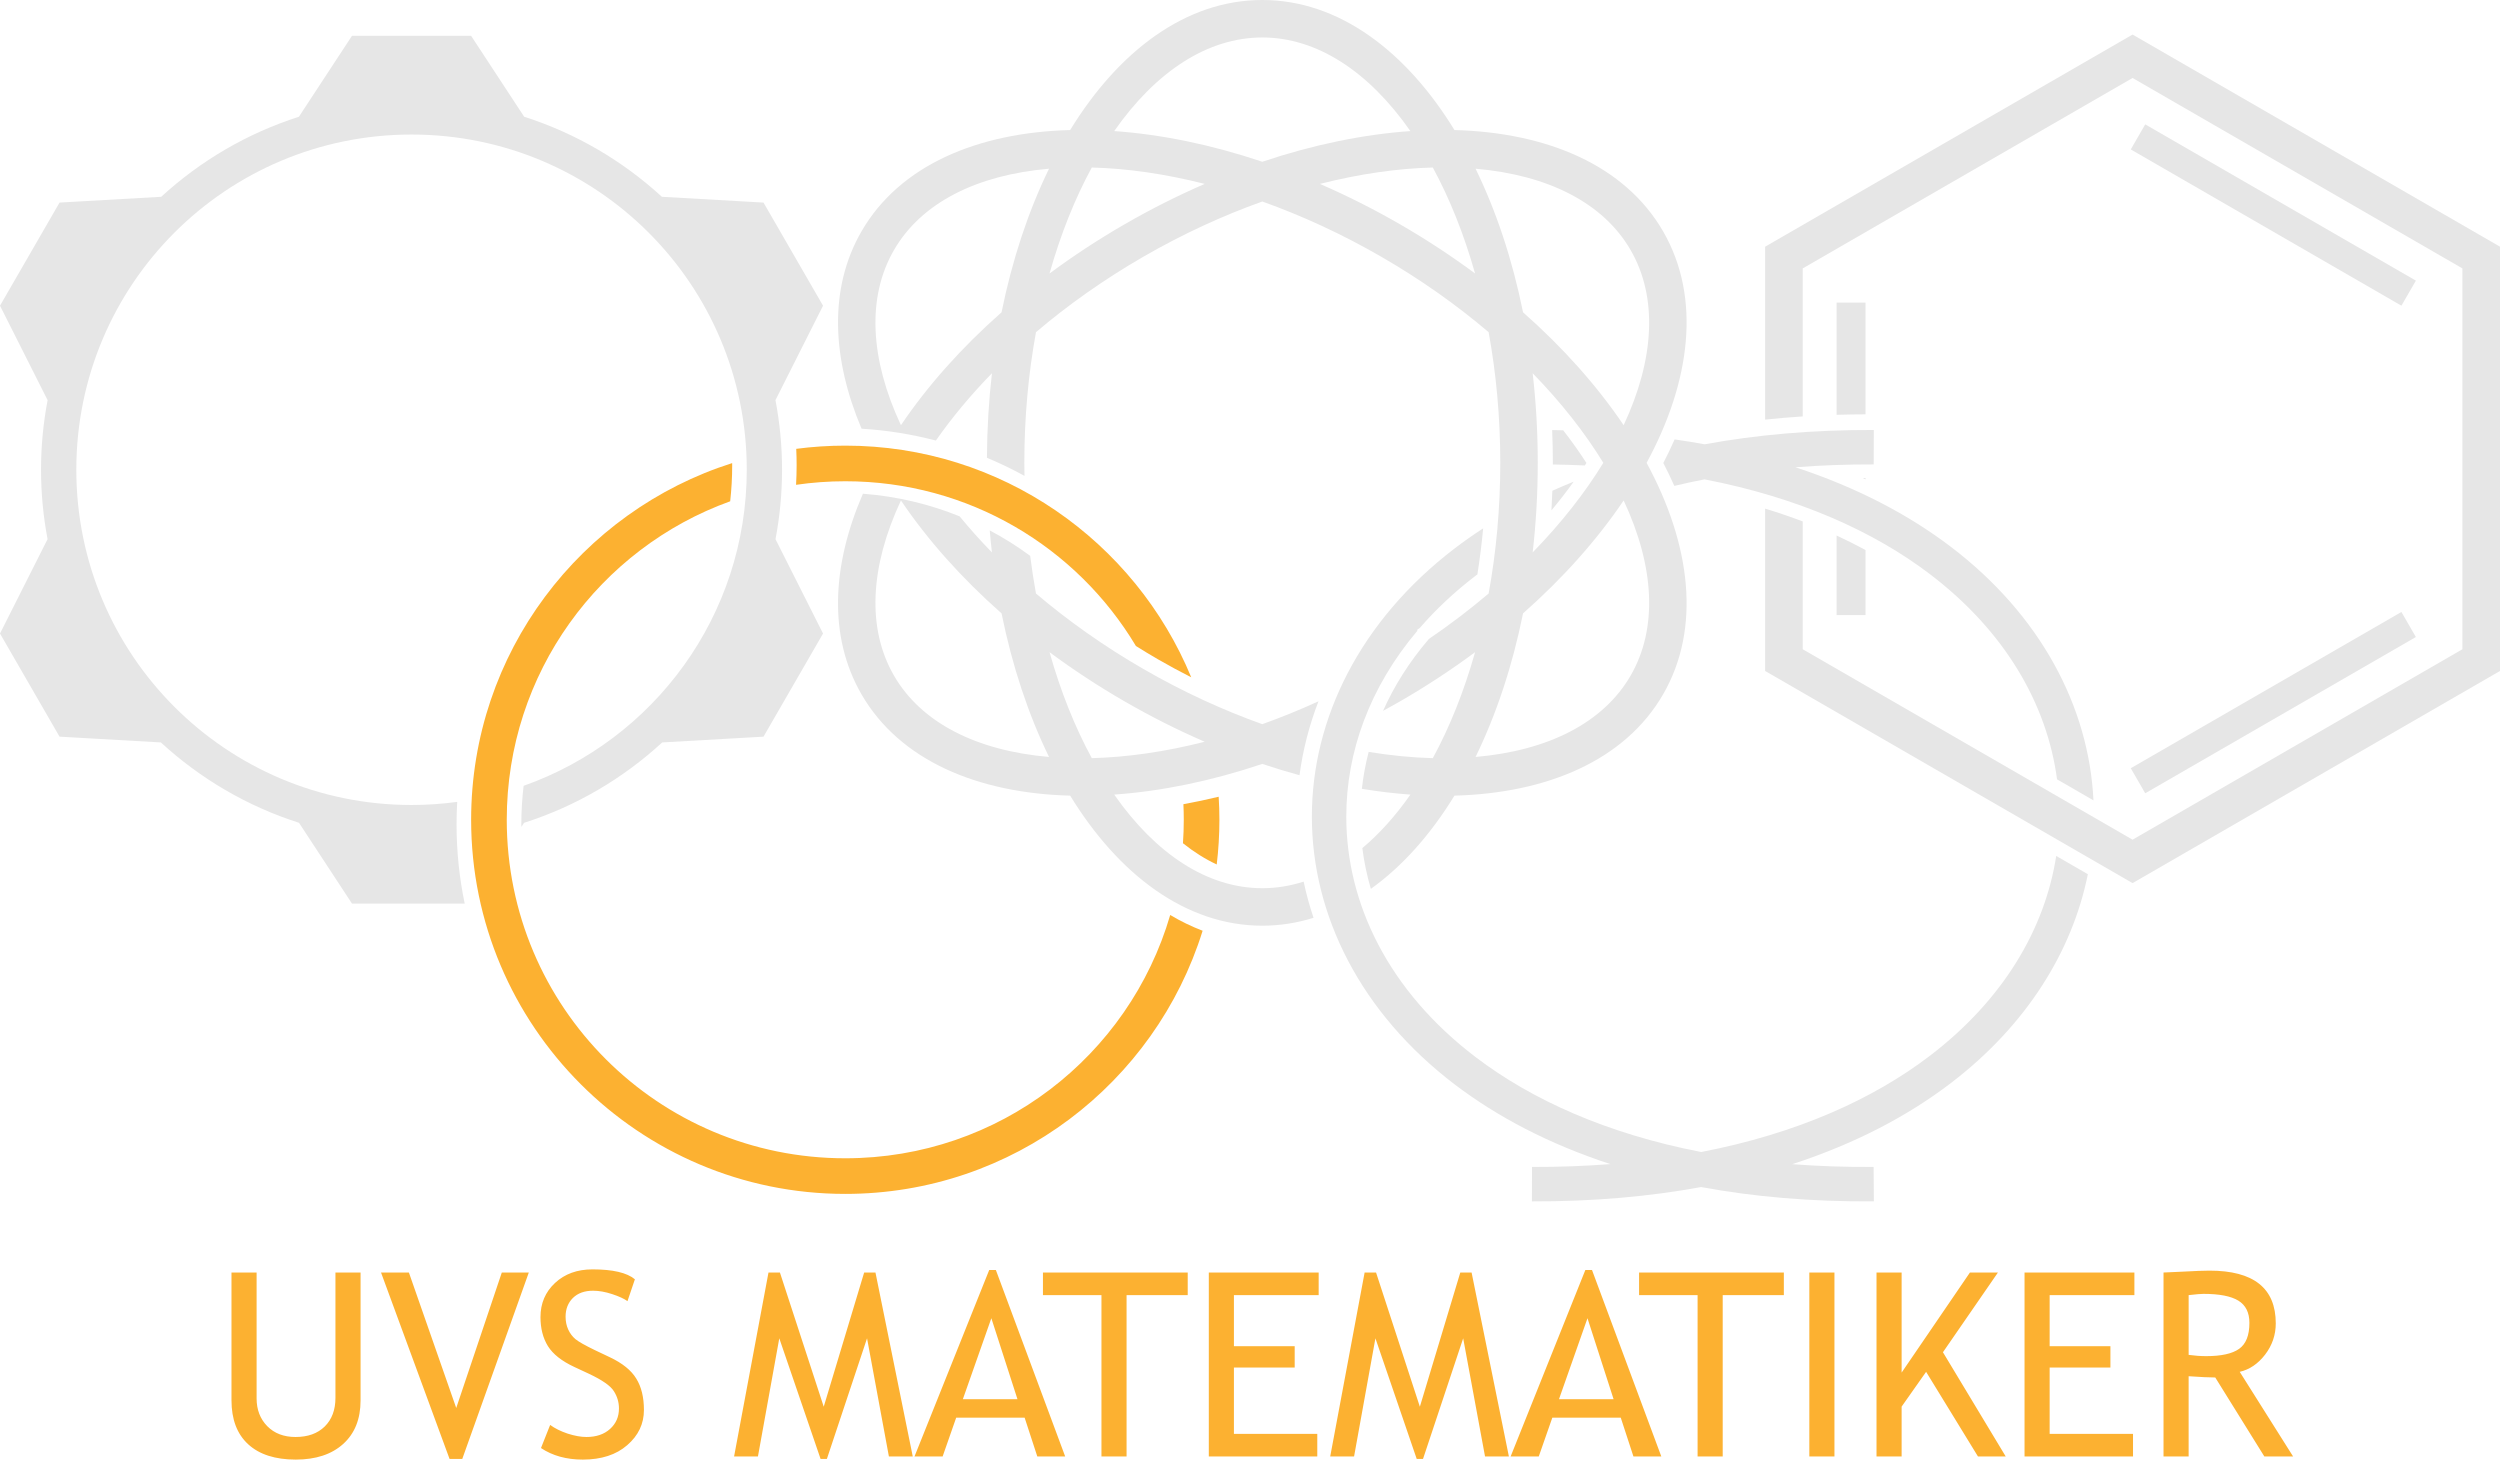
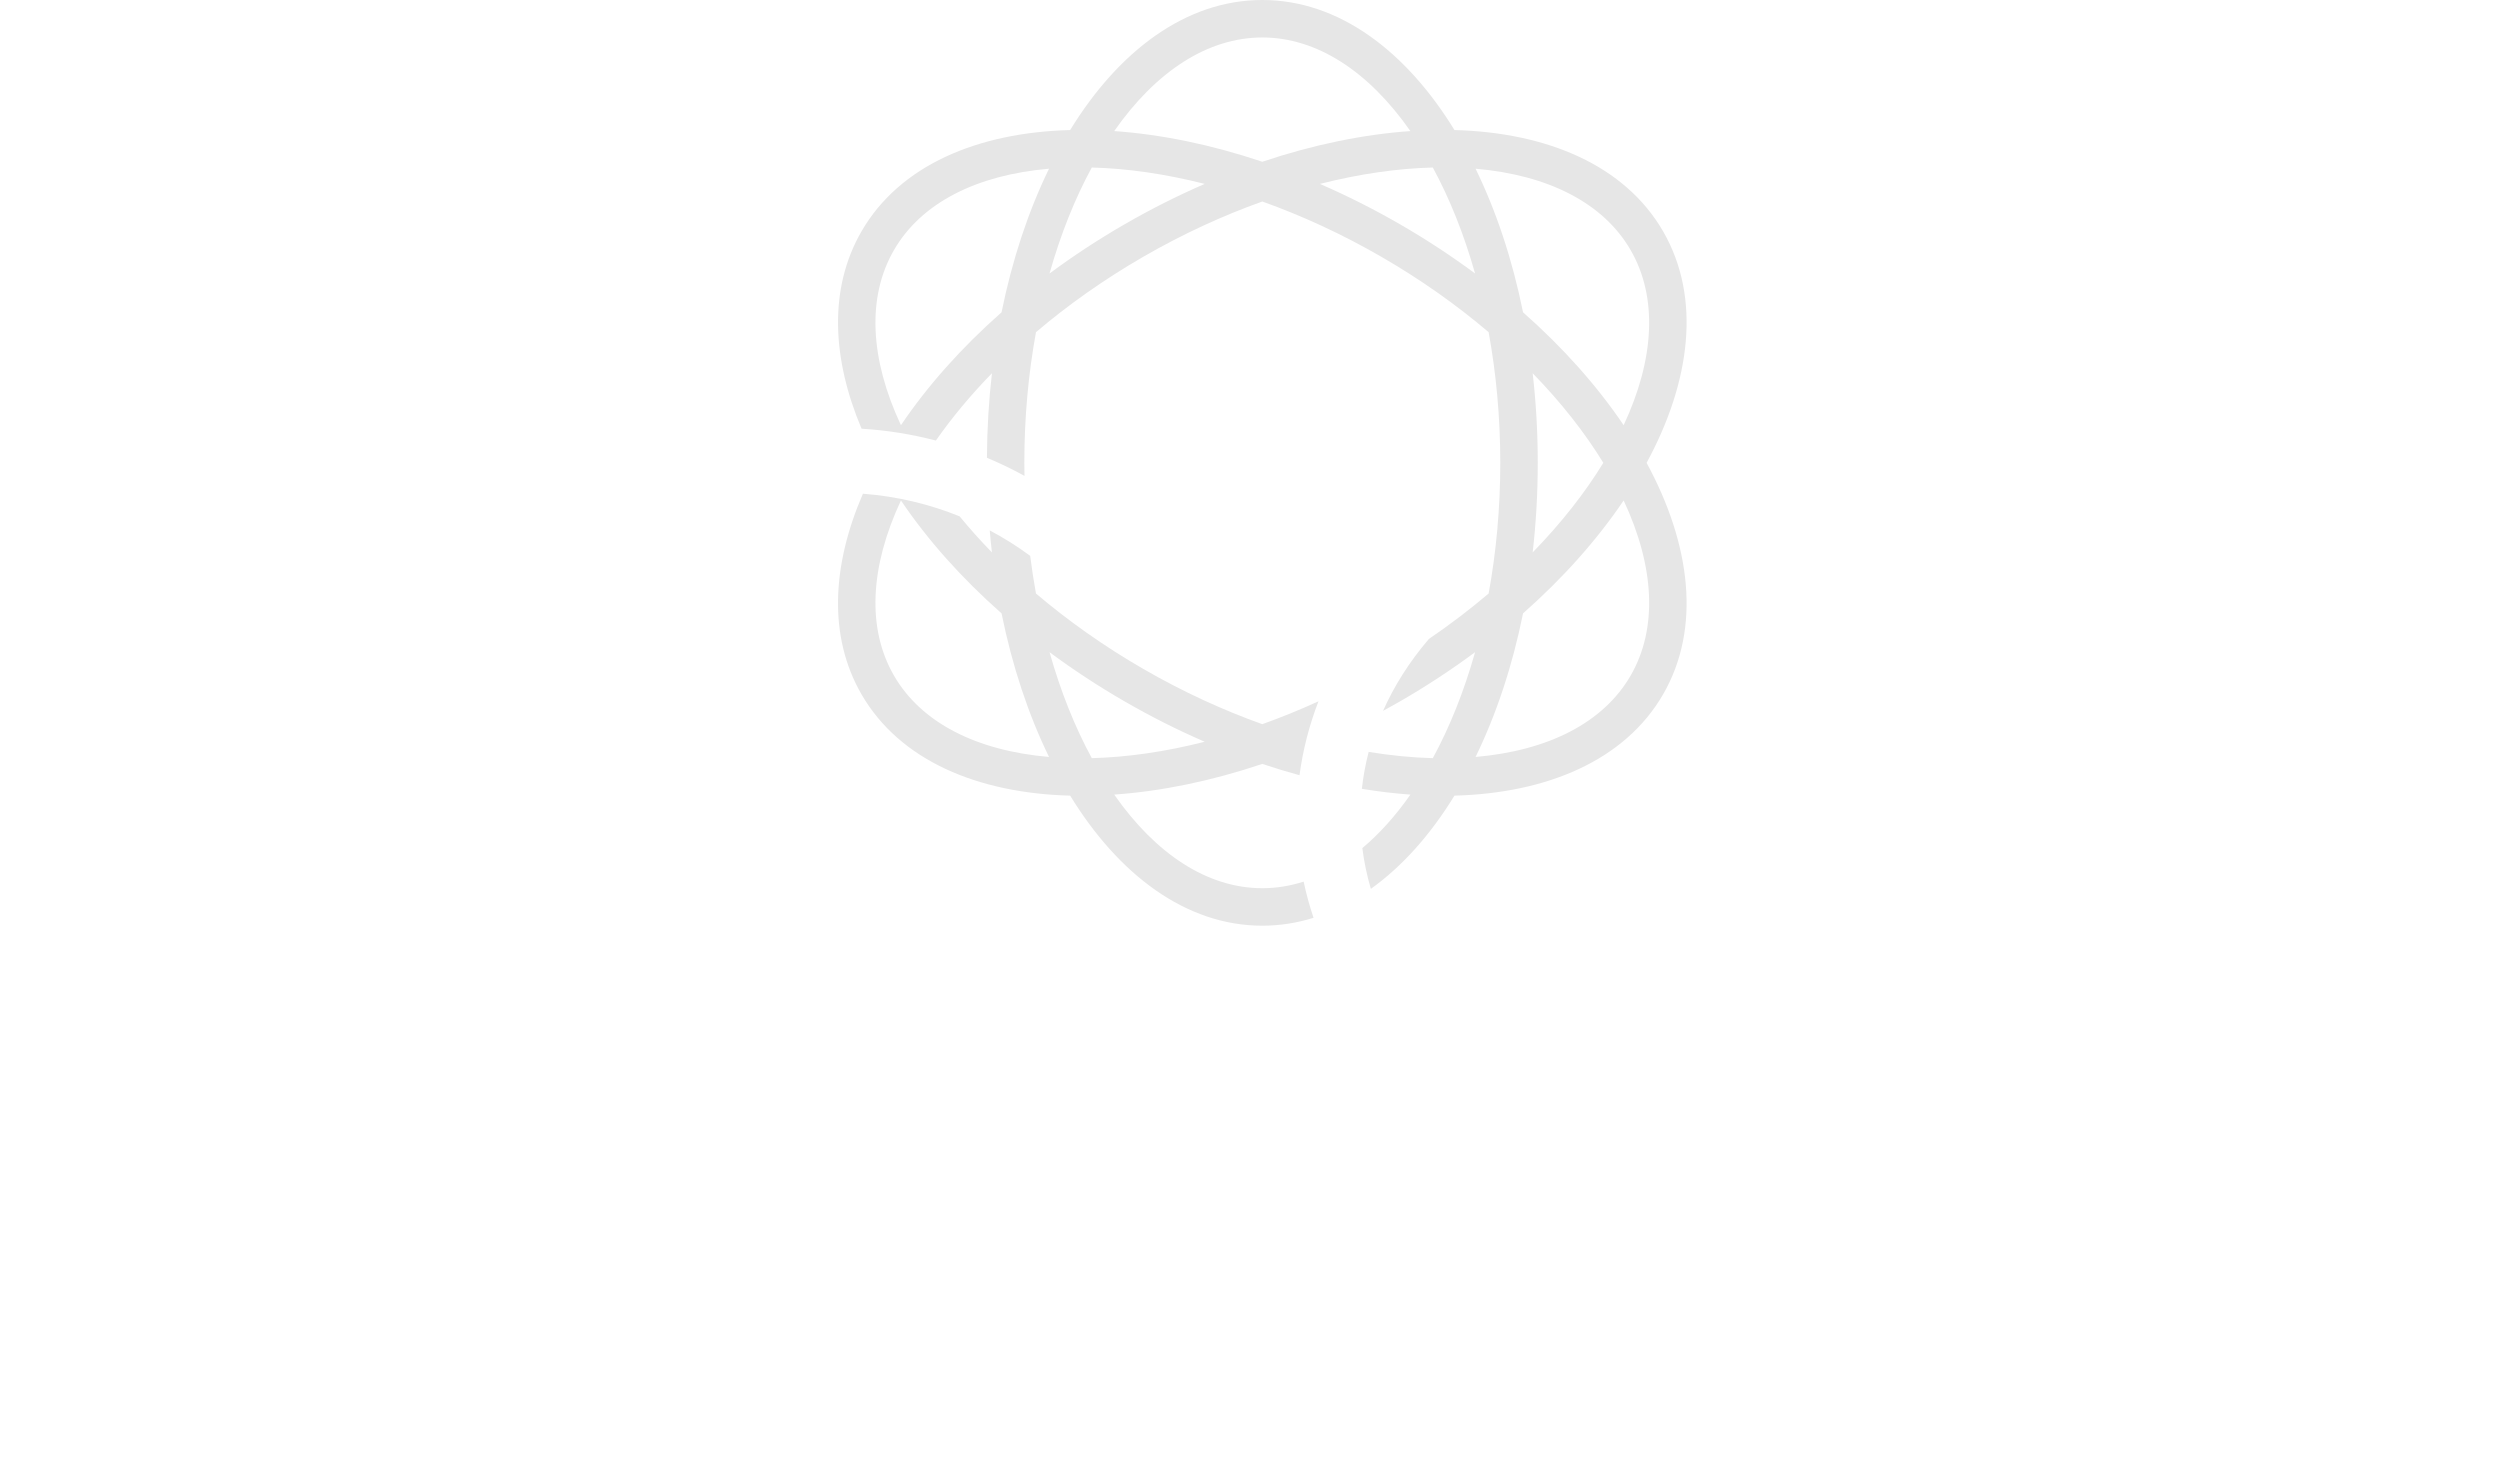
<svg xmlns="http://www.w3.org/2000/svg" xmlns:ns1="http://www.inkscape.org/namespaces/inkscape" xmlns:ns2="http://sodipodi.sourceforge.net/DTD/sodipodi-0.dtd" width="857.464mm" height="500.62mm" viewBox="0 0 857.464 500.62" version="1.1" id="svg5" ns1:version="1.4.2 (f4327f4, 2025-05-13)" ns2:docname="matematiker.svg">
  <ns2:namedview id="namedview7" pagecolor="#505050" bordercolor="#ffffff" borderopacity="1" ns1:showpageshadow="0" ns1:pageopacity="0" ns1:pagecheckerboard="1" ns1:deskcolor="#505050" ns1:document-units="mm" showgrid="false" ns1:zoom="0.25323113" ns1:cx="1322.9021" ns1:cy="845.07778" ns1:window-width="1050" ns1:window-height="981" ns1:window-x="848" ns1:window-y="0" ns1:window-maximized="0" ns1:current-layer="g2430" />
  <defs id="defs2" />
  <g ns1:label="Layer 1" ns1:groupmode="layer" id="layer1" transform="translate(300.218,83.137)">
    <g id="g2430">
-       <path id="path7704-0-8-2-2-2-8-3-3" style="color:#000000;display:inline;fill:#fcb131" d="m -10.304,69.709 c -5.699,0 -11.311,0.378 -16.815,1.1 0.085,1.862 0.132,3.734 0.132,5.617 0,2.256 -0.07,4.496 -0.191,6.722 5.509,-0.8 11.141,-1.221 16.874,-1.221 42.39,0 79.418,22.638 99.684,56.498 2.491,1.563 5.018,3.102 7.607,4.596 3.778,2.182 7.572,4.22 11.37,6.151 C 89.115,102.565 43.2,69.709 -10.304,69.709 Z m -38.794,5.991 c -51.872,16.468 -89.527,65.053 -89.527,122.332 0,70.798 57.524,128.322 128.322,128.322 57.548,0 106.325,-38.007 122.567,-90.257 -3.816,-1.462 -7.526,-3.268 -11.117,-5.398 -14.088,48.254 -58.602,83.438 -111.45,83.438 -64.195,0 -116.105,-51.911 -116.105,-116.106 0,-50.331 31.912,-93.106 76.634,-109.235 0.452,-4.06 0.686,-8.187 0.686,-12.37 0,-0.243 -0.01,-0.484 -0.01,-0.727 z m 166.867,114.431 c -4.064,0.982 -8.097,1.836 -12.095,2.56 0.08,1.771 0.127,3.55 0.127,5.341 0,2.707 -0.1,5.391 -0.282,8.052 3.771,3.014 7.643,5.444 11.583,7.277 0.6,-5.028 0.918,-10.141 0.918,-15.329 0,-2.654 -0.091,-5.287 -0.25,-7.901 z" />
-       <path id="path7704-2-0-0-8-2-7-4-98-7" style="color:#000000;display:inline;fill:#e6e6e6;fill-opacity:1" d="m -179.486,-70.862 -18.213,27.773 c -17.751,5.671 -33.815,15.139 -47.23,27.451 l -34.868,1.983 -20.42,35.369 16.328,32.402 c -1.474,7.734 -2.255,15.711 -2.255,23.87 0,8.133 0.776,16.087 2.241,23.799 l -16.314,32.375 20.42,35.369 34.754,1.977 c 13.448,12.372 29.563,21.883 47.379,27.569 l 18.178,27.719 h 38.654 c -1.829,-8.785 -2.794,-17.883 -2.794,-27.203 0,-2.581 0.078,-5.144 0.224,-7.689 -5.121,0.696 -10.348,1.062 -15.663,1.062 -63.571,0 -114.977,-51.407 -114.977,-114.978 0,-63.571 51.406,-114.976 114.977,-114.976 63.571,0 114.976,51.405 114.976,114.976 0,50.084 -31.91,92.609 -76.535,108.403 -0.51,4.33 -0.786,8.732 -0.786,13.202 0,0.301 0.01,0.601 0.011,0.902 l 0.93,-1.417 c 17.817,-5.686 33.933,-15.198 47.381,-27.57 l 34.741,-1.976 20.421,-35.369 -16.305,-32.357 c 1.467,-7.717 2.244,-15.676 2.244,-23.816 0,-8.165 -0.782,-16.148 -2.258,-23.887 l 16.319,-32.385 -20.421,-35.369 -34.855,-1.983 c -13.416,-12.313 -29.48,-21.781 -47.232,-27.452 l -18.212,-27.773 z" />
      <path id="path293-6-6-7-8-1-8-1-2-0-8-7" style="color:#000000;display:inline;fill:#e6e6e6" d="m 132.731,-83.137 c -26.285,0 -49.368,17.625 -65.901,44.605 -31.631,0.829 -58.436,12.007 -71.578,34.77 -11.303,19.578 -10.123,43.623 0.032,67.661 8.752,0.531 17.274,1.921 25.494,4.067 5.435,-7.786 11.873,-15.54 19.224,-23.083 -1.08,9.393 -1.657,19.086 -1.719,28.99 4.418,1.843 8.716,3.915 12.879,6.205 -0.026,-1.485 -0.05,-2.97 -0.05,-4.466 0,-15.641 1.411,-30.704 3.996,-44.819 10.931,-9.296 23.27,-18.049 36.815,-25.869 13.545,-7.82 27.294,-14.129 40.81,-18.948 13.516,4.819 27.267,11.128 40.812,18.949 13.544,7.82 25.883,16.573 36.813,25.868 2.585,14.115 3.996,29.178 3.996,44.819 0,15.64 -1.411,30.702 -3.995,44.815 -6.367,5.414 -13.225,10.636 -20.507,15.605 -6.684,7.815 -11.902,16.099 -15.704,24.646 1.944,-1.06 3.887,-2.134 5.824,-3.252 9.103,-5.256 17.697,-10.911 25.737,-16.873 -3.791,13.453 -8.706,25.703 -14.494,36.347 -7.041,-0.18 -14.412,-0.904 -22.004,-2.14 -1.091,4.193 -1.868,8.42 -2.33,12.659 5.646,0.922 11.208,1.597 16.643,1.979 -5.098,7.3 -10.634,13.439 -16.482,18.353 0.586,4.689 1.562,9.357 2.921,13.977 10.869,-7.757 20.56,-18.734 28.672,-31.971 31.631,-0.829 58.439,-12.005 71.581,-34.769 13.143,-22.764 9.418,-51.568 -5.68,-79.376 15.098,-27.808 18.821,-56.612 5.678,-79.376 -13.143,-22.764 -39.949,-33.942 -71.581,-34.77 -16.533,-26.978 -39.616,-44.603 -65.9,-44.603 z m 0,12.854 c 18.658,0 36.436,11.551 50.791,32.105 -16.124,1.131 -33.297,4.647 -50.79,10.523 -17.494,-5.877 -34.667,-9.392 -50.792,-10.523 14.355,-20.554 32.133,-32.105 50.791,-32.105 z m -58.482,44.601 c 12.113,0.31 25.18,2.179 38.726,5.622 -9.183,3.982 -18.378,8.597 -27.482,13.853 -9.103,5.256 -17.698,10.911 -25.738,16.873 3.792,-13.453 8.706,-25.704 14.494,-36.349 z m 116.963,0 c 5.787,10.644 10.702,22.894 14.493,36.347 -8.039,-5.961 -16.632,-11.616 -25.734,-16.871 -9.104,-5.256 -18.299,-9.872 -27.483,-13.854 13.546,-3.443 26.612,-5.312 38.724,-5.622 z m -131.63,0.411 c -7.083,14.53 -12.625,31.16 -16.282,49.248 C 29.464,36.187 17.833,49.302 8.791,62.7 -1.832,39.992 -2.946,18.82 6.383,2.662 c 9.329,-16.159 28.221,-25.779 53.199,-27.934 z m 146.298,0 c 24.979,2.154 43.87,11.776 53.199,27.935 9.329,16.159 8.216,37.33 -2.408,60.039 -9.042,-13.399 -20.673,-26.514 -34.509,-38.726 -3.658,-18.088 -9.2,-34.718 -16.283,-49.248 z m 19.584,70.153 c 9.754,10.01 17.906,20.391 24.231,30.725 -6.325,10.334 -14.476,20.715 -24.231,30.725 1.143,-9.943 1.744,-20.213 1.744,-30.723 0,-10.512 -0.6,-20.782 -1.744,-30.726 z m -229.709,41.32 c -10.596,24.41 -11.985,48.901 -0.505,68.784 13.143,22.764 39.948,33.941 71.58,34.77 16.533,26.979 39.617,44.607 65.902,44.607 6.041,0 11.91,-0.942 17.573,-2.703 -1.375,-4.095 -2.509,-8.237 -3.392,-12.413 -4.64,1.485 -9.381,2.256 -14.181,2.256 -18.658,0 -36.436,-11.551 -50.791,-32.106 16.125,-1.131 33.298,-4.646 50.791,-10.523 4.277,1.437 8.534,2.728 12.762,3.882 1.14,-8.586 3.319,-17.081 6.507,-25.354 -6.444,2.944 -12.883,5.566 -19.27,7.843 -13.515,-4.819 -27.264,-11.127 -40.808,-18.947 -13.546,-7.821 -25.885,-16.575 -36.817,-25.871 -0.773,-4.221 -1.427,-8.537 -1.983,-12.919 -4.388,-3.238 -9.028,-6.155 -13.879,-8.729 0.218,2.539 0.47,5.059 0.758,7.558 -3.967,-4.071 -7.654,-8.205 -11.076,-12.371 C 18.561,89.769 7.414,87.091 -4.245,86.202 Z m 13.036,2.312 c 9.042,13.399 20.673,26.515 34.509,38.727 3.657,18.088 9.199,34.718 16.282,49.248 -24.978,-2.155 -43.87,-11.776 -53.199,-27.935 -9.329,-16.159 -8.216,-37.33 2.408,-60.04 z m 247.881,0 c 10.624,22.709 11.738,43.881 2.409,60.04 -9.329,16.159 -28.222,25.779 -53.2,27.934 7.083,-14.53 12.626,-31.16 16.283,-49.249 13.836,-12.211 25.466,-25.326 34.508,-38.725 z M 59.756,140.551 c 8.04,5.963 16.635,11.619 25.738,16.874 9.103,5.255 18.297,9.87 27.48,13.851 -13.546,3.443 -26.612,5.311 -38.724,5.622 -5.787,-10.645 -10.702,-22.895 -14.494,-36.348 z" />
-       <path id="path17890-7-59-7-2-8-3-9" style="color:#000000;display:inline;fill:#e6e6e6" d="m 342.47,64.341 c -21.032,-0.069 -40.369,1.667 -58.018,4.911 -3.364,-0.622 -6.811,-1.169 -10.299,-1.678 -1.19,2.708 -2.482,5.408 -3.876,8.092 1.352,2.605 2.611,5.224 3.771,7.852 3.381,-0.806 6.824,-1.564 10.362,-2.246 32.282,6.261 58.023,17.853 77.304,32.511 25.834,19.639 40.181,44.675 43.604,70.38 l 12.493,7.213 c -1.545,-32.034 -18.104,-63.545 -48.951,-86.995 -14.599,-11.098 -32.379,-20.407 -53.28,-27.254 8.585,-0.668 17.532,-1.007 26.852,-0.977 z m -110.321,0.032 c 0.154,3.729 0.24,7.49 0.24,11.285 0,0.173 0,0.345 0,0.519 3.718,0.048 7.357,0.172 10.953,0.338 0.187,-0.286 0.378,-0.573 0.562,-0.859 -2.399,-3.735 -5.068,-7.476 -7.959,-11.208 -1.261,-0.029 -2.519,-0.06 -3.792,-0.076 z m 7.39,17.69 c -2.493,1.005 -4.935,2.046 -7.326,3.124 -0.079,2.25 -0.179,4.491 -0.309,6.717 2.729,-3.271 5.276,-6.555 7.635,-9.841 z m -31.049,16.015 c -3.403,2.212 -6.67,4.507 -9.784,6.888 -32.392,24.768 -48.994,58.362 -48.971,92.053 0.023,33.691 16.674,67.224 49.082,91.861 14.599,11.098 32.379,20.408 53.279,27.254 -8.585,0.668 -17.532,1.007 -26.852,0.977 l -0.037,11.809 c 21.032,0.069 40.368,-1.667 58.017,-4.911 17.985,3.327 37.745,5.064 59.27,4.904 l -0.088,-11.809 c -9.701,0.072 -19,-0.256 -27.906,-0.945 21.427,-6.969 39.603,-16.495 54.47,-27.863 25.806,-19.732 41.578,-45.067 46.918,-71.589 l -10.85,-6.264 c -3.877,24.984 -18.116,49.261 -43.242,68.473 -19.515,14.922 -45.656,26.733 -78.531,33.075 -32.282,-6.26 -58.022,-17.851 -77.303,-32.509 -29.873,-22.709 -44.4,-52.637 -44.42,-82.469 -0.015,-22.168 7.988,-44.422 24.353,-63.766 v -0.421 c 0.292,-0.198 0.58,-0.399 0.871,-0.597 5.467,-6.314 11.829,-12.311 19.112,-17.88 0.204,-0.156 0.42,-0.307 0.626,-0.463 0.818,-5.158 1.487,-10.43 1.984,-15.806 z" />
-       <path id="path12187-5-0-7-5-6-1-5-6" style="color:#000000;display:inline;fill:#e6e6e6;stroke-width:0.092" d="M 431.221,-71.285 305.196,1.475 v 59.311 c 4.219,-0.446 8.518,-0.812 12.897,-1.097 V 8.921 L 431.221,-56.393 544.349,8.921 V 139.55 L 431.221,204.864 318.094,139.55 V 95.708 c -4.141,-1.566 -8.431,-3.036 -12.897,-4.384 v 55.672 l 126.025,72.76 3.225,-1.861 122.8,-70.899 V 1.475 Z m 4.343,30.808 -4.959,8.592 92.828,53.596 4.961,-8.592 z m -105.858,61.117 v 38.496 c 3.264,-0.1 6.573,-0.153 9.922,-0.162 V 20.64 Z m 9.922,60.174 c -0.309,0.01 -0.618,0.013 -0.933,0.015 0.315,0.145 0.62,0.297 0.933,0.443 z m -9.922,19.736 v 27.28 h 9.922 v -22.311 c -3.178,-1.729 -6.484,-3.388 -9.922,-4.969 z m 193.727,26.212 -92.828,53.593 4.959,8.592 92.83,-53.594 z" />
-       <path style="font-size:88.194px;font-family:'Trebuchet MS';-inkscape-font-specification:'Trebuchet MS';fill:#fcb131;stroke-width:0.265" d="m -220.821,353.318 h 8.613 v 43.193 q 0,5.771 3.66,9.517 3.66,3.703 9.689,3.703 6.373,0 10.034,-3.617 3.66,-3.617 3.66,-9.819 v -42.978 h 8.613 v 43.882 q 0,9.56 -5.986,14.943 -5.943,5.34 -16.235,5.34 -10.594,0 -16.321,-5.254 -5.727,-5.254 -5.727,-15.072 z m 79.151,63.95 h -4.349 l -23.513,-63.95 h 9.56 l 16.235,46.466 15.632,-46.466 h 9.259 z m 27.001,-3.747 3.144,-7.924 q 2.412,1.766 5.986,2.971 3.617,1.163 6.46,1.163 5.038,0 8.096,-2.756 3.058,-2.756 3.058,-7.019 0,-3.187 -1.723,-5.9 -1.679,-2.756 -8.527,-5.986 l -5.082,-2.369 q -6.46,-3.014 -9.043,-7.149 -2.541,-4.134 -2.541,-9.948 0,-7.062 4.995,-11.713 4.995,-4.651 12.833,-4.651 10.464,0 14.556,3.402 l -2.541,7.493 q -1.723,-1.249 -5.254,-2.412 -3.531,-1.163 -6.546,-1.163 -4.392,0 -6.933,2.498 -2.498,2.498 -2.498,6.416 0,2.412 0.904,4.393 0.904,1.981 2.498,3.316 1.636,1.335 6.632,3.747 l 5.168,2.455 q 6.46,3.058 9.043,7.321 2.627,4.22 2.627,10.766 0,7.106 -5.727,12.058 -5.684,4.952 -15.245,4.952 -8.397,0 -14.34,-3.962 z m 119.329,2.885 -7.493,-40.523 -13.78,41.384 h -2.153 l -14.168,-41.384 -7.321,40.523 h -8.182 l 11.799,-63.088 h 3.919 l 15.029,46.035 13.867,-46.035 H 0.053 L 12.843,416.406 Z m 50.901,0 -4.349,-13.307 h -23.47 L 23.092,416.406 h -9.646 l 25.623,-63.95 h 2.282 l 23.771,63.95 z m -15.761,-47.413 -9.775,27.776 h 18.733 z m 46.38,-7.924 v 55.337 h -8.613 v -55.337 h -20.068 v -7.751 h 49.652 v 7.751 z m 36.819,0 v 17.527 h 20.843 v 7.321 h -20.843 v 22.738 h 28.594 v 7.751 h -37.207 v -63.088 h 37.681 v 7.751 z m 86.127,55.337 -7.493,-40.523 -13.78,41.384 h -2.153 l -14.168,-41.384 -7.321,40.523 h -8.182 l 11.799,-63.088 h 3.919 l 15.029,46.035 13.867,-46.035 h 3.876 l 12.79,63.088 z m 50.901,0 -4.349,-13.307 h -23.47 l -4.651,13.307 h -9.646 l 25.623,-63.95 h 2.282 l 23.771,63.95 z m -15.761,-47.413 -9.775,27.776 h 18.733 z m 46.38,-7.924 v 55.337 h -8.613 v -55.337 h -20.068 v -7.751 h 49.652 v 7.751 z m 29.714,55.337 v -63.088 h 8.613 v 63.088 z m 57.834,0 -17.785,-29.025 -8.397,11.929 v 17.096 h -8.613 v -63.088 h 8.613 v 34.322 l 23.427,-34.322 h 9.603 l -18.862,27.345 21.532,35.743 z m 24.589,-55.337 v 17.527 h 20.843 v 7.321 h -20.843 v 22.738 h 28.594 v 7.751 h -37.207 v -63.088 h 37.681 v 7.751 z m 73.639,55.337 -16.838,-27.087 q -2.885,0 -9.13,-0.431 v 27.518 h -8.613 v -63.088 q 0.474,0 6.675,-0.301 6.244,-0.345 9.086,-0.345 22.738,0 22.738,18.087 0,5.943 -3.66,10.723 -3.66,4.737 -8.699,5.9 l 18.302,29.025 z m -25.967,-55.337 v 20.498 q 3.101,0.431 6.029,0.431 7.751,0 11.283,-2.498 3.531,-2.498 3.531,-8.914 0,-5.297 -3.79,-7.622 -3.79,-2.325 -11.972,-2.325 -1.292,0 -5.082,0.431 z" id="text325-0-5-3-1" aria-label="UVS MATEMATIKER " />
    </g>
  </g>
</svg>